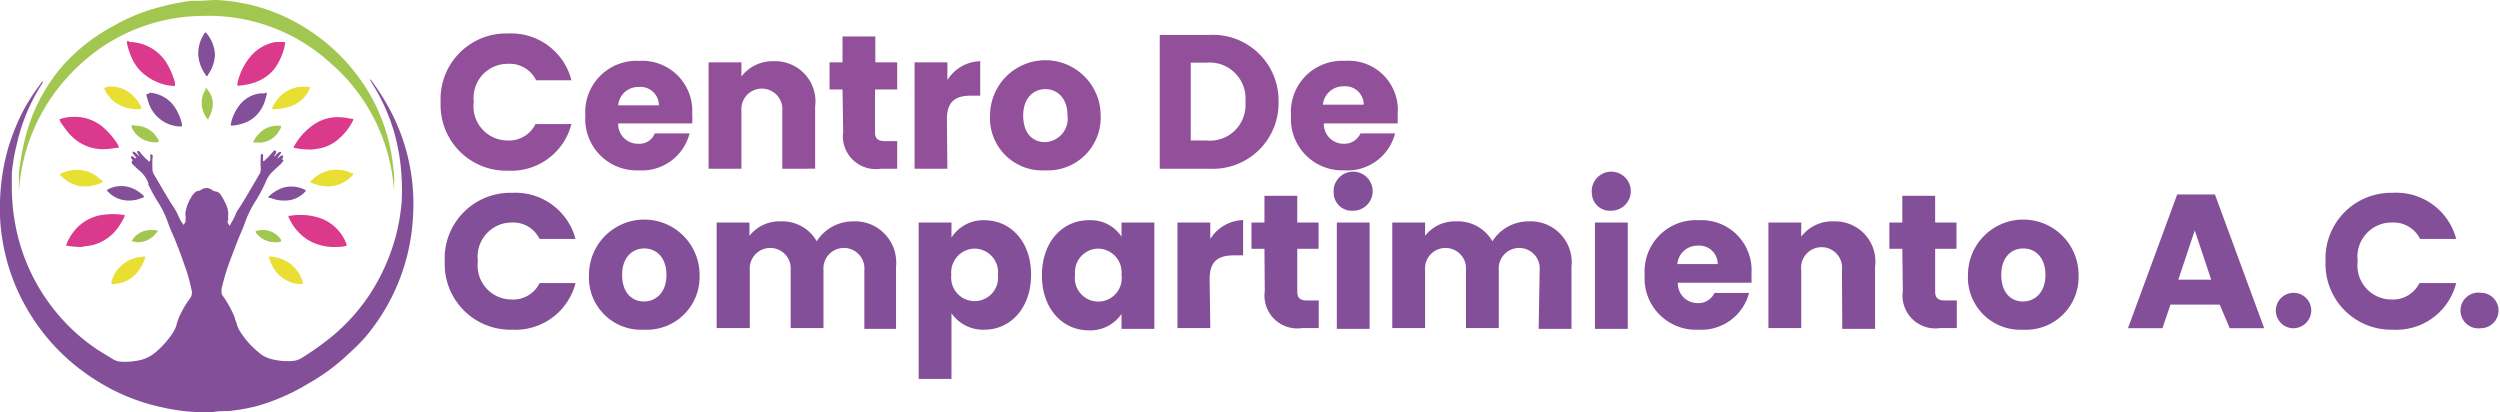
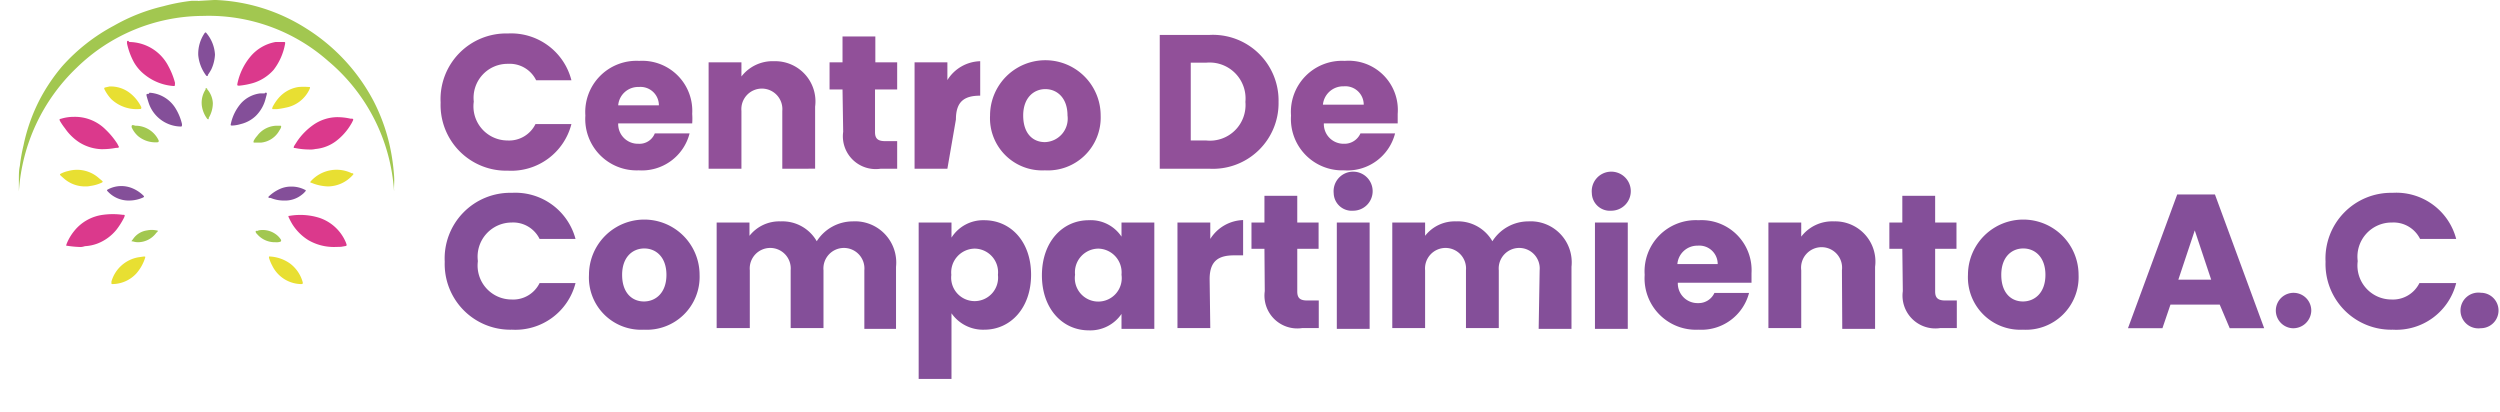
<svg xmlns="http://www.w3.org/2000/svg" id="Capa_1" data-name="Capa 1" viewBox="0 0 152.34 25.12">
  <defs>
    <style>.cls-1{fill:#915099;}.cls-2{fill:#844f99;}.cls-3{fill:#a2c750;}.cls-4{fill:#db398c;}.cls-5{fill:#e8df32;}</style>
  </defs>
  <path class="cls-1" d="M33.28,3.48a3.79,3.79,0,0,1,3.87,2.85H35a1.79,1.79,0,0,0-1.71-1A2.07,2.07,0,0,0,31.2,7.63,2.08,2.08,0,0,0,33.25,10a1.79,1.79,0,0,0,1.71-1h2.19a3.78,3.78,0,0,1-3.87,2.84,4,4,0,0,1-4.1-4.15A4,4,0,0,1,33.28,3.48Z" transform="translate(-2.33 -1.44)" />
  <path class="cls-1" d="M41.25,11.82A3.13,3.13,0,0,1,38,8.48a3.12,3.12,0,0,1,3.28-3.33,3.05,3.05,0,0,1,3.23,3.23,4,4,0,0,1,0,.58H40a1.2,1.2,0,0,0,1.23,1.24,1,1,0,0,0,1-.63h2.12A3,3,0,0,1,41.25,11.82ZM40,7.86h2.48a1.12,1.12,0,0,0-1.22-1.12A1.22,1.22,0,0,0,40,7.86Z" transform="translate(-2.33 -1.44)" />
  <path class="cls-1" d="M50,8.2a1.25,1.25,0,1,0-2.49,0v3.52h-2V5.24h2V6.1a2.4,2.4,0,0,1,2-.93A2.45,2.45,0,0,1,52,7.94v3.78H50Z" transform="translate(-2.33 -1.44)" />
  <path class="cls-1" d="M53.67,6.89h-.79V5.24h.79V3.66h2V5.24H57V6.89H55.65v2.6c0,.39.17.55.61.55H57v1.68H56a2,2,0,0,1-2.29-2.25Z" transform="translate(-2.33 -1.44)" />
-   <path class="cls-1" d="M60.06,11.72h-2V5.24h2V6.32a2.42,2.42,0,0,1,2-1.15v2.1h-.55c-.94,0-1.48.33-1.48,1.45Z" transform="translate(-2.33 -1.44)" />
+   <path class="cls-1" d="M60.06,11.72h-2V5.24h2V6.32a2.42,2.42,0,0,1,2-1.15v2.1c-.94,0-1.48.33-1.48,1.45Z" transform="translate(-2.33 -1.44)" />
  <path class="cls-1" d="M66,11.82a3.18,3.18,0,0,1-3.34-3.34,3.37,3.37,0,0,1,6.74,0A3.22,3.22,0,0,1,66,11.82Zm0-1.72a1.43,1.43,0,0,0,1.38-1.62c0-1.1-.66-1.61-1.35-1.61s-1.35.51-1.35,1.61S65.27,10.1,66,10.1Z" transform="translate(-2.33 -1.44)" />
  <path class="cls-1" d="M80.24,7.65A4,4,0,0,1,76,11.72h-3V3.57h3A4,4,0,0,1,80.24,7.65ZM75.83,10a2.17,2.17,0,0,0,2.39-2.35,2.19,2.19,0,0,0-2.39-2.39h-.94V10Z" transform="translate(-2.33 -1.44)" />
  <path class="cls-1" d="M84.23,11.82A3.13,3.13,0,0,1,81,8.48a3.11,3.11,0,0,1,3.27-3.33,3,3,0,0,1,3.23,3.23c0,.18,0,.38,0,.58h-4.5a1.2,1.2,0,0,0,1.23,1.24,1.06,1.06,0,0,0,1-.63h2.11A3,3,0,0,1,84.23,11.82Zm-1.29-4h2.49a1.12,1.12,0,0,0-1.22-1.12A1.24,1.24,0,0,0,82.94,7.86Z" transform="translate(-2.33 -1.44)" />
  <path class="cls-2" d="M33.53,13.19A3.79,3.79,0,0,1,37.4,16H35.21a1.79,1.79,0,0,0-1.71-1,2.08,2.08,0,0,0-2.05,2.35,2.07,2.07,0,0,0,2.05,2.34,1.79,1.79,0,0,0,1.71-1H37.4a3.78,3.78,0,0,1-3.87,2.84,4,4,0,0,1-4.1-4.14A4,4,0,0,1,33.53,13.19Z" transform="translate(-2.33 -1.44)" />
  <path class="cls-2" d="M41.57,21.53a3.18,3.18,0,0,1-3.35-3.34,3.37,3.37,0,0,1,6.74,0A3.22,3.22,0,0,1,41.57,21.53Zm0-1.72c.71,0,1.37-.52,1.37-1.62s-.65-1.61-1.35-1.61-1.35.51-1.35,1.61S40.85,19.81,41.57,19.81Z" transform="translate(-2.33 -1.44)" />
  <path class="cls-2" d="M55,17.91a1.25,1.25,0,1,0-2.49,0v3.52h-2V17.91a1.25,1.25,0,1,0-2.49,0v3.52H46V15h2v.81a2.31,2.31,0,0,1,1.9-.88,2.41,2.41,0,0,1,2.2,1.21,2.61,2.61,0,0,1,2.19-1.21,2.51,2.51,0,0,1,2.64,2.77v3.78H55Z" transform="translate(-2.33 -1.44)" />
  <path class="cls-2" d="M62.31,14.86c1.59,0,2.85,1.28,2.85,3.32s-1.26,3.35-2.85,3.35a2.34,2.34,0,0,1-2-1v4h-2V15h2v.92A2.28,2.28,0,0,1,62.31,14.86Zm-.6,1.73a1.45,1.45,0,0,0-1.41,1.6,1.43,1.43,0,1,0,2.84,0A1.44,1.44,0,0,0,61.71,16.59Z" transform="translate(-2.33 -1.44)" />
  <path class="cls-2" d="M68.67,14.86a2.25,2.25,0,0,1,2,1V15h2v6.48h-2v-.91a2.3,2.3,0,0,1-2,1c-1.58,0-2.85-1.3-2.85-3.35S67.08,14.86,68.67,14.86Zm.58,1.73a1.44,1.44,0,0,0-1.41,1.59,1.43,1.43,0,1,0,2.83,0A1.45,1.45,0,0,0,69.25,16.59Z" transform="translate(-2.33 -1.44)" />
  <path class="cls-2" d="M76.08,21.43h-2V15h2V16a2.45,2.45,0,0,1,2-1.15V17h-.55c-.94,0-1.49.33-1.49,1.45Z" transform="translate(-2.33 -1.44)" />
  <path class="cls-2" d="M79.38,16.6h-.79V15h.79V13.37h2V15h1.3V16.6h-1.3v2.6c0,.39.16.55.6.55h.71v1.68h-1a2,2,0,0,1-2.29-2.25Z" transform="translate(-2.33 -1.44)" />
  <path class="cls-2" d="M83.6,13.21a1.19,1.19,0,1,1,1.19,1.07A1.1,1.1,0,0,1,83.6,13.21ZM83.79,15h2v6.48h-2Z" transform="translate(-2.33 -1.44)" />
  <path class="cls-2" d="M96.15,17.91a1.25,1.25,0,1,0-2.49,0v3.52h-2V17.91a1.25,1.25,0,1,0-2.49,0v3.52h-2V15h2v.81a2.29,2.29,0,0,1,1.89-.88,2.42,2.42,0,0,1,2.21,1.21,2.6,2.6,0,0,1,2.19-1.21,2.5,2.5,0,0,1,2.63,2.77v3.78h-2Z" transform="translate(-2.33 -1.44)" />
  <path class="cls-2" d="M99.33,13.21a1.19,1.19,0,1,1,1.19,1.07A1.1,1.1,0,0,1,99.33,13.21ZM99.52,15h2v6.48h-2Z" transform="translate(-2.33 -1.44)" />
  <path class="cls-2" d="M105.83,21.53a3.13,3.13,0,0,1-3.28-3.34,3.12,3.12,0,0,1,3.28-3.33,3.05,3.05,0,0,1,3.23,3.23c0,.18,0,.38,0,.58h-4.49a1.2,1.2,0,0,0,1.23,1.24,1.06,1.06,0,0,0,1-.62h2.11A3,3,0,0,1,105.83,21.53Zm-1.29-4H107a1.12,1.12,0,0,0-1.22-1.12A1.22,1.22,0,0,0,104.54,17.57Z" transform="translate(-2.33 -1.44)" />
  <path class="cls-2" d="M114.57,17.91a1.25,1.25,0,1,0-2.48,0v3.52h-2V15h2v.86a2.38,2.38,0,0,1,2-.93,2.45,2.45,0,0,1,2.5,2.77v3.78h-2Z" transform="translate(-2.33 -1.44)" />
  <path class="cls-2" d="M118.25,16.6h-.79V15h.79V13.37h2V15h1.3V16.6h-1.3v2.6c0,.39.17.55.61.55h.71v1.68h-1a2,2,0,0,1-2.29-2.25Z" transform="translate(-2.33 -1.44)" />
  <path class="cls-2" d="M125.6,21.53a3.19,3.19,0,0,1-3.35-3.34,3.37,3.37,0,0,1,6.74,0A3.21,3.21,0,0,1,125.6,21.53Zm0-1.72c.71,0,1.37-.52,1.37-1.62s-.65-1.61-1.35-1.61-1.34.51-1.34,1.61S124.88,19.81,125.6,19.81Z" transform="translate(-2.33 -1.44)" />
  <path class="cls-2" d="M137.59,20h-3l-.49,1.44H132l3-8.15h2.3l3,8.15h-2.1Zm-1.52-4.52-1,3h2Z" transform="translate(-2.33 -1.44)" />
  <path class="cls-2" d="M142,21.44a1.08,1.08,0,1,1,1.17-1.07A1.1,1.1,0,0,1,142,21.44Z" transform="translate(-2.33 -1.44)" />
  <path class="cls-2" d="M148.12,13.19A3.77,3.77,0,0,1,152,16H149.8a1.8,1.8,0,0,0-1.71-1A2.08,2.08,0,0,0,146,17.35a2.07,2.07,0,0,0,2.05,2.34,1.8,1.8,0,0,0,1.71-1H152a3.76,3.76,0,0,1-3.86,2.84,4,4,0,0,1-4.1-4.14A4,4,0,0,1,148.12,13.19Z" transform="translate(-2.33 -1.44)" />
  <path class="cls-2" d="M153.5,21.44a1.09,1.09,0,1,1,0-2.16,1.08,1.08,0,1,1,0,2.16Z" transform="translate(-2.33 -1.44)" />
  <path class="cls-3" d="M15.37,1.44l.12,0A11.13,11.13,0,0,1,21,3.18a11.58,11.58,0,0,1,4.09,4.41A11.31,11.31,0,0,1,26.21,11c.06.36.1.73.13,1.1s0,.57,0,.85a.51.51,0,0,1,0,.13,11.29,11.29,0,0,0-4-7.91,11,11,0,0,0-7.66-2.76A11.08,11.08,0,0,0,7,5.57a11.44,11.44,0,0,0-3.52,7.54c0-.26,0-.52,0-.77s0-.53.06-.79a10.38,10.38,0,0,1,.22-1.24,10.89,10.89,0,0,1,1-2.82,11.16,11.16,0,0,1,1.35-2A11.35,11.35,0,0,1,9.28,3a11.24,11.24,0,0,1,3-1.18A11.52,11.52,0,0,1,14,1.49l.38,0a.25.25,0,0,0,.12,0Z" transform="translate(-2.33 -1.44)" />
-   <path class="cls-2" d="M4.91,6.38a.16.16,0,0,1,0,.13,11.54,11.54,0,0,0-1.58,3.82A11.11,11.11,0,0,0,3.05,12c0,.29,0,.58,0,.87a12.6,12.6,0,0,0,.22,2.29A11.75,11.75,0,0,0,5.9,20.64a11.47,11.47,0,0,0,2.42,2.14l.9.55a1.08,1.08,0,0,0,.49.15A4.14,4.14,0,0,0,11,23.35a2.24,2.24,0,0,0,.85-.48,5.32,5.32,0,0,0,1-1.13,1.83,1.83,0,0,0,.26-.59,3.05,3.05,0,0,1,.2-.53,6,6,0,0,1,.6-1,.56.56,0,0,0,.1-.48,10.5,10.5,0,0,0-.37-1.36c-.1-.26-.18-.53-.28-.79-.18-.48-.38-1-.58-1.43-.07-.17-.14-.34-.2-.51A5.91,5.91,0,0,0,12,13.82a9.72,9.72,0,0,1-.63-1.14s0,0,0-.08a1.8,1.8,0,0,0-.6-.81c-.14-.12-.26-.25-.4-.38l0-.07c-.05-.07,0-.1.06-.13l-.11-.13s0-.08,0-.11a.08.08,0,0,1,.1,0l.12.09s0,.06.1,0a1.75,1.75,0,0,0-.16-.2.86.86,0,0,0-.07-.1,0,0,0,0,1,0-.07.07.07,0,0,1,.07,0,.53.53,0,0,1,.19.13,1.25,1.25,0,0,0,.17.16l-.07-.12a1.09,1.09,0,0,1-.08-.15s0-.05,0-.07,0,0,.07,0a.24.24,0,0,1,.14.12,3.84,3.84,0,0,0,.44.46c.09.08.12.1.15-.06l0-.19a.3.3,0,0,1,0-.1c.05-.05.11,0,.13,0a.49.49,0,0,1,0,.24,5.43,5.43,0,0,0,0,.57.68.68,0,0,0,.11.42c.33.56.66,1.13,1,1.69l.09.14a3.6,3.6,0,0,1,.39.69,2.09,2.09,0,0,0,.26.46c0,.06.06.06.09,0l.08-.14s0,0,0-.05,0-.18,0-.26a.67.67,0,0,1,0-.28,2.37,2.37,0,0,1,.32-.85,1,1,0,0,1,.29-.36.3.3,0,0,1,.15-.07A.39.39,0,0,0,14.6,13a.54.54,0,0,1,.63,0,.5.5,0,0,0,.27.11.46.46,0,0,1,.3.23,3.57,3.57,0,0,1,.37.73,1.43,1.43,0,0,1,.07.46,1.14,1.14,0,0,0,0,.32,0,0,0,0,1,0,0c-.1.12,0,.19.05.3s.09-.07.12-.11a4.23,4.23,0,0,0,.25-.47,1.53,1.53,0,0,1,.21-.4c.4-.61.75-1.24,1.12-1.86.05-.09.1-.18.16-.27a.62.62,0,0,0,.07-.33,6.26,6.26,0,0,1,0-.75.2.2,0,0,1,0-.07s0-.06.06-.06.06,0,.08.05a.21.21,0,0,1,0,.11l0,.2c0,.09.05.11.12,0a3.25,3.25,0,0,0,.41-.42l.12-.13s.08-.08.13,0,0,.1,0,.14l-.12.19c.08,0,.11-.08.15-.12a1,1,0,0,1,.19-.15s.07,0,.09,0,0,.06,0,.08a4.15,4.15,0,0,0-.24.34l.18-.14a.26.26,0,0,1,.11-.07s.05,0,.07,0a.06.06,0,0,1,0,.07l0,.06c0,.05-.09.08,0,.15s0,.06,0,.08a.9.9,0,0,1-.2.23c-.17.16-.35.31-.51.48a1.75,1.75,0,0,0-.36.6,8.68,8.68,0,0,1-.63,1.16,7,7,0,0,0-.6,1.23c-.15.44-.36.86-.52,1.29s-.28.72-.41,1.08A13.92,13.92,0,0,0,15.84,19a1.16,1.16,0,0,0,0,.32.38.38,0,0,0,.09.18,6.57,6.57,0,0,1,.71,1.3c0,.11.07.21.1.32a1.78,1.78,0,0,0,.26.58,5.35,5.35,0,0,0,1.28,1.36,2,2,0,0,0,.51.24,3.94,3.94,0,0,0,1.32.14,1.3,1.3,0,0,0,.58-.17,17.32,17.32,0,0,0,1.45-1,10.66,10.66,0,0,0,1.24-1.08,11.31,11.31,0,0,0,1.9-2.5,12.38,12.38,0,0,0,1.23-3.1,13.06,13.06,0,0,0,.29-1.77,11.76,11.76,0,0,0,0-1.57,12.39,12.39,0,0,0-.38-2.49,11.53,11.53,0,0,0-1.38-3.18l-.18-.3a.14.14,0,0,1,.11.08,13.3,13.3,0,0,1,.91,1.39,12.35,12.35,0,0,1,1,2.2,12.23,12.23,0,0,1,.62,4.63,12.34,12.34,0,0,1-2.9,7.39,11.34,11.34,0,0,1-1,1,12.09,12.09,0,0,1-2.48,1.84A12.68,12.68,0,0,1,18,26.18a11.7,11.7,0,0,1-1.77.31c-.31,0-.62,0-.93.06a9.07,9.07,0,0,1-1,0,11.89,11.89,0,0,1-2.05-.28A12.24,12.24,0,0,1,9,25.09a13.3,13.3,0,0,1-2.3-1.56,12.43,12.43,0,0,1-2.83-3.46,12.15,12.15,0,0,1-1.42-4.2,10.7,10.7,0,0,1-.12-1.27,8,8,0,0,1,0-.85,13,13,0,0,1,.5-3.29,13.19,13.19,0,0,1,.95-2.34,12.87,12.87,0,0,1,1-1.54A2.33,2.33,0,0,1,4.91,6.38Z" transform="translate(-2.33 -1.44)" />
  <path class="cls-4" d="M7.19,16.49a6,6,0,0,1-.74-.07c-.09,0-.1,0-.06-.12a3,3,0,0,1,.45-.77,2.69,2.69,0,0,1,1.76-1,4.46,4.46,0,0,1,1.21,0c.13,0,.15,0,.08.17a4.54,4.54,0,0,1-.45.72,2.77,2.77,0,0,1-1.17.86,2.52,2.52,0,0,1-.76.16C7.41,16.47,7.3,16.5,7.19,16.49Z" transform="translate(-2.33 -1.44)" />
  <path class="cls-4" d="M19.55,4h.06c.09,0,.11,0,.09.12A3.63,3.63,0,0,1,19,5.7a2.73,2.73,0,0,1-1.25.8,4.68,4.68,0,0,1-.83.16c-.12,0-.15,0-.12-.14a3.76,3.76,0,0,1,.78-1.62A2.58,2.58,0,0,1,19.12,4L19.55,4Z" transform="translate(-2.33 -1.44)" />
  <path class="cls-4" d="M6.83,8.56a2.64,2.64,0,0,1,1.92.76,4.74,4.74,0,0,1,.73.88l.06.12c.06.09.05.11-.06.13l-.08,0a4.5,4.5,0,0,1-.9.08,2.73,2.73,0,0,1-1.33-.41,3.13,3.13,0,0,1-.88-.86A4.08,4.08,0,0,1,6,8.84c-.07-.13-.06-.14.07-.17A2.67,2.67,0,0,1,6.83,8.56Z" transform="translate(-2.33 -1.44)" />
  <path class="cls-4" d="M22.7,16.49a3.09,3.09,0,0,1-1.57-.41,3.05,3.05,0,0,1-1-1c-.07-.12-.14-.25-.2-.38s0-.1.06-.11a3.87,3.87,0,0,1,1.82.13,2.67,2.67,0,0,1,1.59,1.48l.05.14c0,.05,0,.08-.05.09l-.29.05Z" transform="translate(-2.33 -1.44)" />
  <path class="cls-4" d="M10.21,4a2.71,2.71,0,0,1,2.38,1.47,4.51,4.51,0,0,1,.4,1,.29.29,0,0,1,0,.09c0,.1,0,.13-.1.12A3.16,3.16,0,0,1,11.16,6a2.61,2.61,0,0,1-.67-.77,4.23,4.23,0,0,1-.42-1.14s0,0,0-.07,0-.09.08-.09Z" transform="translate(-2.33 -1.44)" />
  <path class="cls-4" d="M21.15,10.55a4.41,4.41,0,0,1-.84-.09h0c-.09,0-.1,0-.06-.12l.2-.31a3.92,3.92,0,0,1,1-1,2.6,2.6,0,0,1,1.37-.45,3.54,3.54,0,0,1,.86.09l.07,0c.12,0,.13.05.06.17a1.09,1.09,0,0,1-.08.15,3.54,3.54,0,0,1-.94,1.06,2.45,2.45,0,0,1-1.24.47A1.42,1.42,0,0,1,21.15,10.55Z" transform="translate(-2.33 -1.44)" />
  <path class="cls-2" d="M11.44,7.09A2,2,0,0,1,13,8a3.21,3.21,0,0,1,.42,1c0,.13,0,.16-.11.15a2.1,2.1,0,0,1-1.9-1.38c-.05-.15-.1-.31-.14-.46s0-.15.12-.15Z" transform="translate(-2.33 -1.44)" />
  <path class="cls-2" d="M18.48,7.09h0c.12,0,.12,0,.1.12l-.06.22a2.24,2.24,0,0,1-.6,1.07A2,2,0,0,1,17,9a2.1,2.1,0,0,1-.5.09c-.11,0-.13,0-.1-.12a2.8,2.8,0,0,1,.63-1.25,1.89,1.89,0,0,1,1.16-.59l.27,0Z" transform="translate(-2.33 -1.44)" />
  <path class="cls-5" d="M9.18,18.75h0a.05.05,0,0,1-.06-.06s0-.06,0-.09a2.08,2.08,0,0,1,1.63-1.48l.34-.05c.09,0,.11,0,.08.09a2.66,2.66,0,0,1-.52.93A2,2,0,0,1,9.18,18.75Z" transform="translate(-2.33 -1.44)" />
  <path class="cls-5" d="M20.64,18.75a2,2,0,0,1-1.72-1.12,2.55,2.55,0,0,1-.2-.48c0-.07,0-.09.06-.08a2.33,2.33,0,0,1,1.24.44,2.13,2.13,0,0,1,.76,1.14c0,.08,0,.09-.07.1Z" transform="translate(-2.33 -1.44)" />
  <path class="cls-5" d="M7.54,12.8a1.94,1.94,0,0,1-1.31-.48l-.17-.15c-.1-.09-.1-.11,0-.16a1.84,1.84,0,0,1,.43-.15,2,2,0,0,1,1.85.42l.19.16c.08.07.07.09,0,.13a2.38,2.38,0,0,1-.69.2A1.16,1.16,0,0,1,7.54,12.8Z" transform="translate(-2.33 -1.44)" />
  <path class="cls-5" d="M19.21,8.09H19c-.09,0-.1,0-.06-.13a2.82,2.82,0,0,1,.36-.54,2,2,0,0,1,1.23-.68,4,4,0,0,1,.6,0c.1,0,.11,0,.07.12A2,2,0,0,1,19.74,8,4.78,4.78,0,0,1,19.21,8.09Z" transform="translate(-2.33 -1.44)" />
  <path class="cls-2" d="M15.43,4.77a2.43,2.43,0,0,1-.22.89A3.24,3.24,0,0,1,15,6c0,.1-.08.1-.14,0a2.44,2.44,0,0,1-.45-1.2,2.24,2.24,0,0,1,.38-1.33c.05-.07.08-.07.13,0A2.22,2.22,0,0,1,15.43,4.77Z" transform="translate(-2.33 -1.44)" />
  <path class="cls-5" d="M9,6.71a1.91,1.91,0,0,1,1.26.41,2.44,2.44,0,0,1,.68.85c0,.08,0,.11-.06.11a2.25,2.25,0,0,1-1.77-.6,2.51,2.51,0,0,1-.43-.63s0,0,0,0,0-.08.06-.08Z" transform="translate(-2.33 -1.44)" />
  <path class="cls-5" d="M22.31,12.8a2.84,2.84,0,0,1-1-.22c-.09,0-.09-.06,0-.14A2.11,2.11,0,0,1,23.77,12l.07,0s.05.06,0,.09l0,0A2.05,2.05,0,0,1,22.31,12.8Z" transform="translate(-2.33 -1.44)" />
  <path class="cls-2" d="M19.63,13.66a2.05,2.05,0,0,1-.81-.16l-.07,0c-.08,0-.09-.07,0-.13a2.42,2.42,0,0,1,.6-.4,1.66,1.66,0,0,1,.69-.16,1.8,1.8,0,0,1,.88.2c.05,0,.06.06,0,.11a1.09,1.09,0,0,1-.19.18A1.63,1.63,0,0,1,19.63,13.66Z" transform="translate(-2.33 -1.44)" />
  <path class="cls-2" d="M10.19,13.66a1.73,1.73,0,0,1-1.28-.54c-.08-.08-.08-.1,0-.14a1.74,1.74,0,0,1,1.48-.07,2.11,2.11,0,0,1,.67.44c.06.06.06.08,0,.12A2.07,2.07,0,0,1,10.19,13.66Z" transform="translate(-2.33 -1.44)" />
  <path class="cls-3" d="M10.58,9.1A1.56,1.56,0,0,1,12,10c0,.08,0,.1-.07.11a1.67,1.67,0,0,1-1.18-.37,1.56,1.56,0,0,1-.4-.55c0-.09,0-.12.08-.13Z" transform="translate(-2.33 -1.44)" />
  <path class="cls-3" d="M15.3,7.73a1.76,1.76,0,0,1-.25.89l0,.05c0,.05-.06.05-.1,0a1.73,1.73,0,0,1-.32-.78,1.48,1.48,0,0,1,.23-1,.16.16,0,0,1,0-.07s.06,0,.09,0l0,.05A1.39,1.39,0,0,1,15.3,7.73Z" transform="translate(-2.33 -1.44)" />
  <path class="cls-3" d="M19.23,9.1h.15c.08,0,.1,0,.07.12a.83.83,0,0,1-.09.16,1.44,1.44,0,0,1-1.12.75l-.38,0c-.08,0-.1,0-.07-.11A1.36,1.36,0,0,1,18,9.72,1.51,1.51,0,0,1,19.23,9.1Z" transform="translate(-2.33 -1.44)" />
  <path class="cls-3" d="M19.11,16.2A1.42,1.42,0,0,1,18,15.71s-.11-.1-.09-.17.11,0,.17-.06a1.35,1.35,0,0,1,1.05.23,1.18,1.18,0,0,1,.31.32c.05.07,0,.1,0,.13A.75.75,0,0,1,19.11,16.2Z" transform="translate(-2.33 -1.44)" />
  <path class="cls-3" d="M10.74,16.2a1,1,0,0,1-.31-.05c-.11,0-.11,0,0-.13a1.23,1.23,0,0,1,.86-.54,1.37,1.37,0,0,1,.57,0c.11,0,.12.05,0,.14A1.39,1.39,0,0,1,10.74,16.2Z" transform="translate(-2.33 -1.44)" />
</svg>